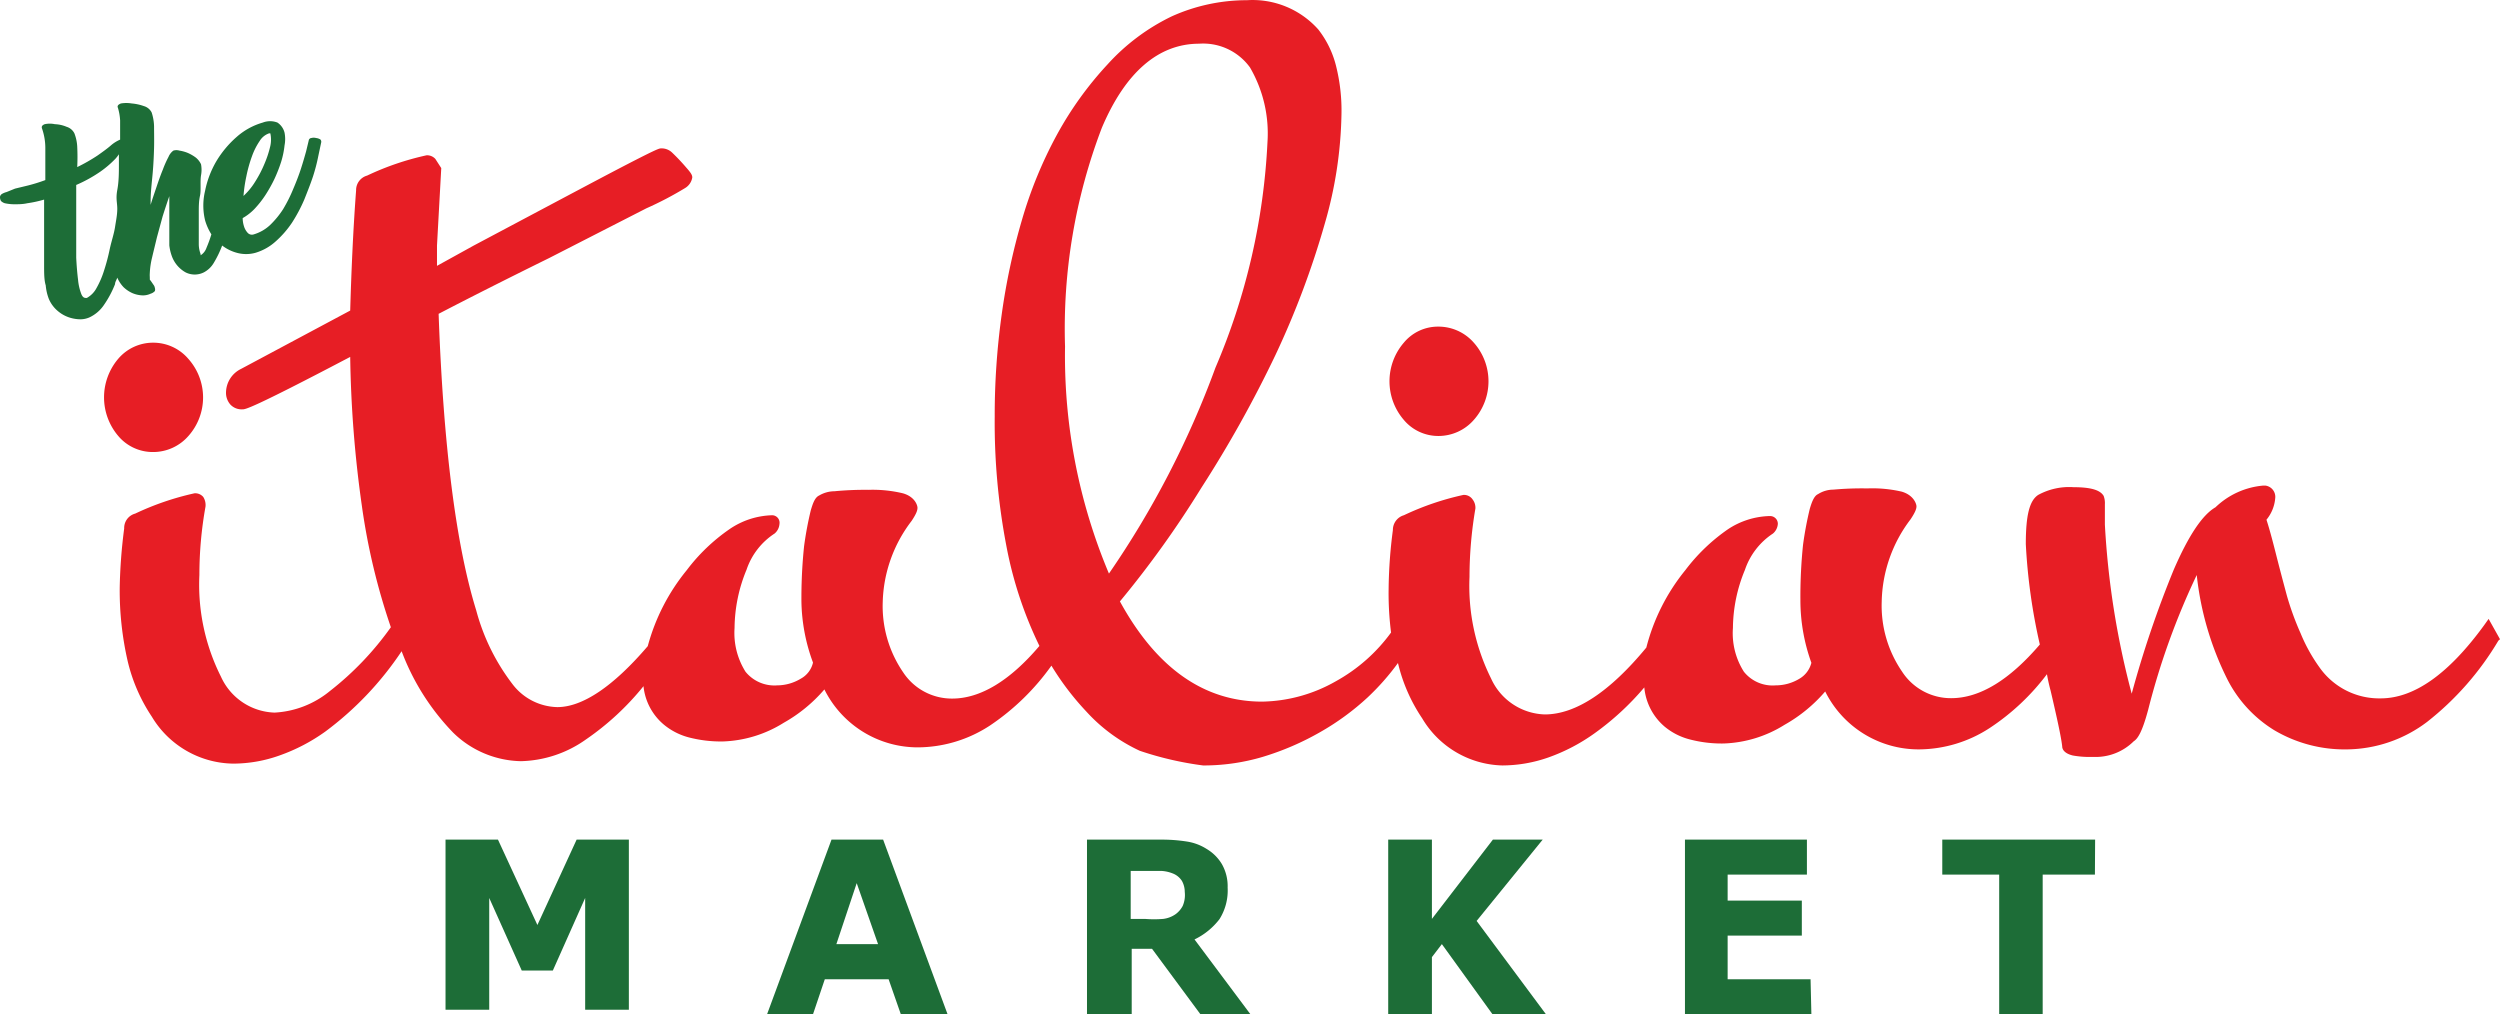
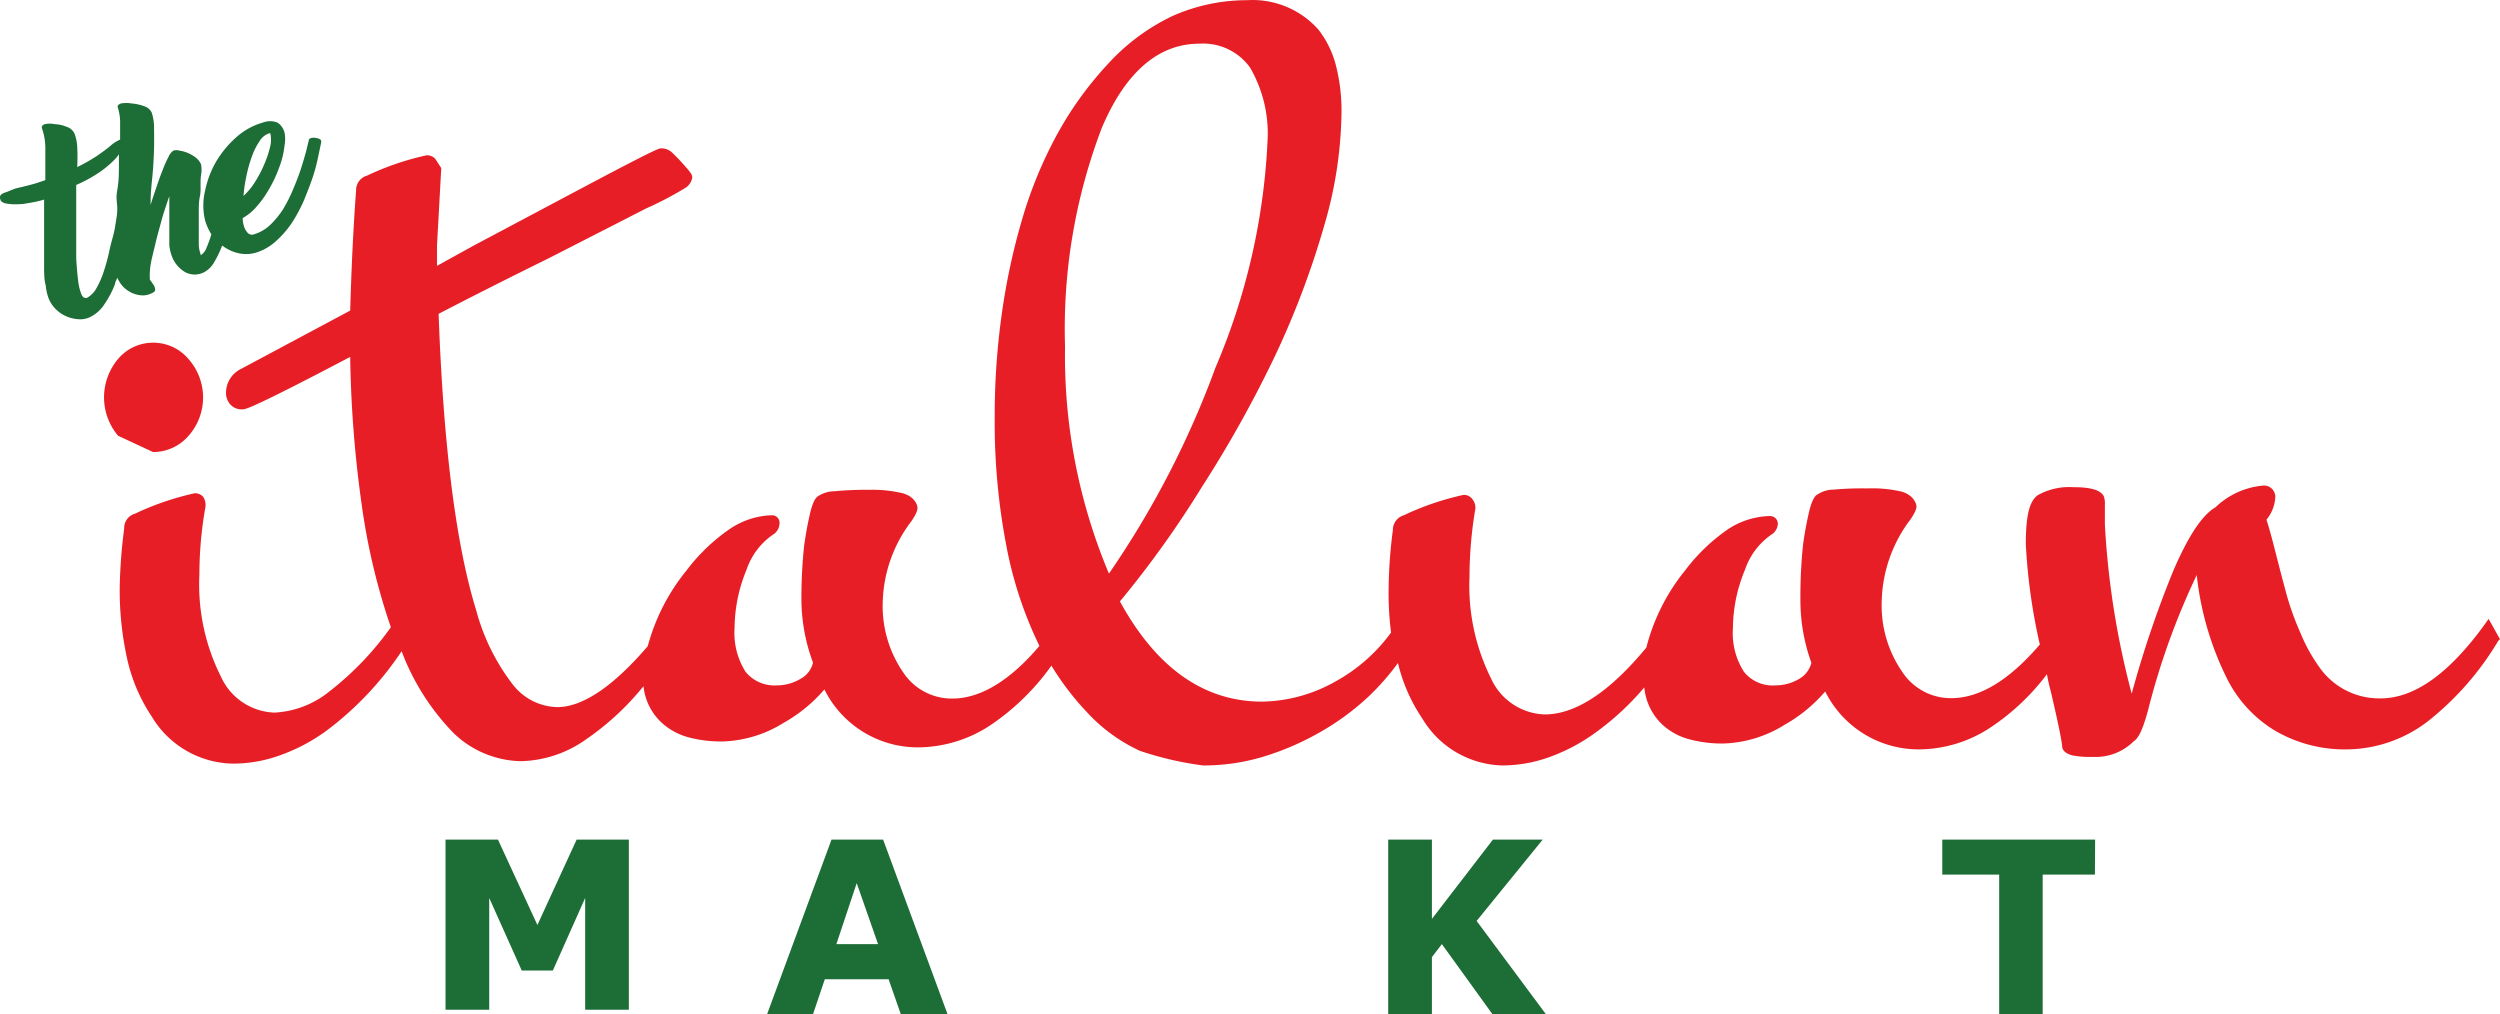
<svg xmlns="http://www.w3.org/2000/svg" id="Layer_1" data-name="Layer 1" width="123" height="49.89" viewBox="0 0 123 49.89">
  <defs>
    <style>.cls-1{fill:#1d6d37;}.cls-2{fill:#e71e25;}</style>
  </defs>
  <path class="cls-1" d="M30.94,63.23H28.79v-5.5L27.2,61.3H25.67l-1.6-3.57v5.5H21.92V54.86H24.5l1.94,4.2,1.93-4.2h2.57Z" transform="translate(0 -13.55)" />
  <path class="cls-1" d="M46.62,63.45h-2.3l-.6-1.72H40.58L40,63.45H37.74l3.17-8.59h2.54ZM43.2,60l-1.05-3-1,3Z" transform="translate(0 -13.55)" />
-   <path class="cls-1" d="M61.52,63.45H59.06l-2.38-3.22h-1v3.22H53.48V54.86h3.61a7.87,7.87,0,0,1,1.28.09,2.53,2.53,0,0,1,1,.37,2.15,2.15,0,0,1,.75.75,2.2,2.2,0,0,1,.28,1.15A2.65,2.65,0,0,1,60,58.77a3.4,3.4,0,0,1-1.23,1Zm-3.23-6a1.11,1.11,0,0,0-.14-.56.93.93,0,0,0-.46-.37,1.75,1.75,0,0,0-.54-.12l-.71,0h-.81v2.36h.7a5.43,5.43,0,0,0,.9,0,1.34,1.34,0,0,0,.62-.24,1.19,1.19,0,0,0,.34-.4A1.36,1.36,0,0,0,58.29,57.43Z" transform="translate(0 -13.55)" />
  <path class="cls-1" d="M76.06,63.45H73.43L70.94,60l-.49.64v2.8H68.3V54.86h2.15v3.9l3-3.9H75.9l-3.25,4Z" transform="translate(0 -13.55)" />
-   <path class="cls-1" d="M89.12,63.45H82.9V54.86h6v1.72H85v1.28h3.65v1.72H85v2.15h4.08Z" transform="translate(0 -13.55)" />
  <path class="cls-1" d="M103.07,56.58H100.5v6.87H98.36V56.58h-2.8V54.86h7.52Z" transform="translate(0 -13.55)" />
-   <path class="cls-2" d="M7.53,35.79A2.3,2.3,0,0,0,9.27,35a2.85,2.85,0,0,0,0-3.79,2.27,2.27,0,0,0-1.74-.8,2.25,2.25,0,0,0-1.72.8,2.93,2.93,0,0,0,0,3.78A2.22,2.22,0,0,0,7.53,35.79Z" transform="translate(0 -13.55)" />
-   <path class="cls-2" d="M70.77,35a2.31,2.31,0,0,0,1.75-.8,2.86,2.86,0,0,0,0-3.78,2.31,2.31,0,0,0-1.75-.8,2.18,2.18,0,0,0-1.71.8,2.91,2.91,0,0,0,0,3.78A2.21,2.21,0,0,0,70.77,35Z" transform="translate(0 -13.55)" />
+   <path class="cls-2" d="M7.53,35.79A2.3,2.3,0,0,0,9.27,35a2.85,2.85,0,0,0,0-3.79,2.27,2.27,0,0,0-1.74-.8,2.25,2.25,0,0,0-1.72.8,2.93,2.93,0,0,0,0,3.78Z" transform="translate(0 -13.55)" />
  <path class="cls-2" d="M122.44,44l-.22.31c-1.74,2.39-3.44,3.6-5.09,3.6a3.59,3.59,0,0,1-3-1.51,8.2,8.2,0,0,1-.94-1.69,13.93,13.93,0,0,1-.68-1.87c-.15-.56-.33-1.23-.54-2.06s-.34-1.29-.46-1.66a1.91,1.91,0,0,0,.43-1.05.56.56,0,0,0-.49-.63h-.09A3.87,3.87,0,0,0,109,38.51c-.64.37-1.32,1.38-2.06,3.09a51.76,51.76,0,0,0-2.06,6.08,40.88,40.88,0,0,1-1.32-8.32l0-1h0a1,1,0,0,0-.06-.41h0c-.17-.29-.63-.43-1.48-.43a3.18,3.18,0,0,0-1.74.38c-.43.28-.61,1-.61,2.42a28.61,28.61,0,0,0,.69,4.94C98.87,47,97.41,47.9,96,47.9a2.86,2.86,0,0,1-2.42-1.31,5.73,5.73,0,0,1-1-3.43A6.89,6.89,0,0,1,94,39.1h0c.26-.39.29-.54.29-.64s-.12-.54-.72-.72a6.38,6.38,0,0,0-1.69-.16,15.72,15.72,0,0,0-1.68.06,1.41,1.41,0,0,0-.75.22c-.21.09-.32.43-.41.73a17.59,17.59,0,0,0-.33,1.76h0a24.65,24.65,0,0,0-.13,2.72,9.06,9.06,0,0,0,.54,3.09,1.26,1.26,0,0,1-.6.79,2.25,2.25,0,0,1-1.16.32,1.81,1.81,0,0,1-1.56-.67,3.53,3.53,0,0,1-.54-2.15,7.58,7.58,0,0,1,.59-2.86,3.46,3.46,0,0,1,1.38-1.79l0,0,0,0a.68.68,0,0,0,.24-.48.38.38,0,0,0-.37-.38h-.05A3.88,3.88,0,0,0,85,39.6a9.11,9.11,0,0,0-2.08,2A9.92,9.92,0,0,0,81,45.41c-1.8,2.18-3.48,3.29-5,3.29a3,3,0,0,1-2.64-1.77,10.21,10.21,0,0,1-1.06-5,20,20,0,0,1,.29-3.36v0a.67.67,0,0,0-.14-.45A.51.51,0,0,0,72,37.9a13.6,13.6,0,0,0-2.93,1,.75.75,0,0,0-.54.73,23.59,23.59,0,0,0-.21,2.91,15.21,15.21,0,0,0,.12,2.13,8.35,8.35,0,0,1-2.72,2.4,7.56,7.56,0,0,1-3.62,1c-2.87,0-5.21-1.66-7-4.93a49.27,49.27,0,0,0,4-5.58A58.64,58.64,0,0,0,62.76,31a42.44,42.44,0,0,0,2.42-6.45A20.42,20.42,0,0,0,66,19.2a9,9,0,0,0-.27-2.42A4.79,4.79,0,0,0,64.86,15a4.33,4.33,0,0,0-3.51-1.44,9,9,0,0,0-3.69.79,10.26,10.26,0,0,0-3.17,2.37A17.14,17.14,0,0,0,52,20.18a21,21,0,0,0-1.72,4.19,32.17,32.17,0,0,0-1,4.68,35.88,35.88,0,0,0-.34,5,32.09,32.09,0,0,0,.57,6.34,19.49,19.49,0,0,0,1.63,4.94c-1.46,1.72-2.91,2.59-4.29,2.59a2.87,2.87,0,0,1-2.42-1.3,5.76,5.76,0,0,1-1-3.44,6.84,6.84,0,0,1,1.42-4h0c.26-.39.29-.54.29-.65s-.12-.54-.72-.71a6.39,6.39,0,0,0-1.69-.17,15.73,15.73,0,0,0-1.68.07,1.49,1.49,0,0,0-.75.21c-.22.1-.32.43-.41.73a17.26,17.26,0,0,0-.33,1.77h0a24.58,24.58,0,0,0-.13,2.71A9,9,0,0,0,40,46.15a1.21,1.21,0,0,1-.6.79,2.26,2.26,0,0,1-1.16.33,1.83,1.83,0,0,1-1.56-.67,3.58,3.58,0,0,1-.54-2.15,7.63,7.63,0,0,1,.59-2.87,3.43,3.43,0,0,1,1.38-1.78l0,0,0,0a.68.68,0,0,0,.24-.47A.37.37,0,0,0,38,38.9H38a3.89,3.89,0,0,0-2.13.7,9.1,9.1,0,0,0-2.08,2,10,10,0,0,0-1.92,3.74c-1.71,2-3.22,3-4.45,3a2.85,2.85,0,0,1-2.22-1.15,10.34,10.34,0,0,1-1.77-3.61c-1-3.23-1.62-8.14-1.85-14.59,1.52-.79,3.34-1.71,5.43-2.74L31.8,23.8a16.77,16.77,0,0,0,1.91-1,.74.74,0,0,0,.35-.52c0-.12-.07-.23-.3-.49a9.89,9.89,0,0,0-.7-.74.75.75,0,0,0-.53-.2c-.1,0-.18,0-2.51,1.22-1.5.79-3.77,2-6.71,3.56l-1.81,1v-1l.21-3.81h0l-.29-.45a.55.55,0,0,0-.43-.18,13.6,13.6,0,0,0-2.93,1,.74.74,0,0,0-.54.73c-.14,1.85-.23,3.84-.29,5.91l-5.37,2.87h0a1.31,1.31,0,0,0-.74,1.15.87.87,0,0,0,.22.61.76.76,0,0,0,.59.23c.14,0,.39,0,5.3-2.58a57.45,57.45,0,0,0,.57,7.3,32,32,0,0,0,1.43,6,14.94,14.94,0,0,1-3,3.14,4.67,4.67,0,0,1-2.72,1.06,3,3,0,0,1-2.64-1.77,10.07,10.07,0,0,1-1.06-5,19,19,0,0,1,.3-3.36v0A.74.74,0,0,0,10,38a.52.52,0,0,0-.43-.18,13.68,13.68,0,0,0-2.92,1,.73.73,0,0,0-.54.73,25.9,25.9,0,0,0-.22,2.92,15.57,15.57,0,0,0,.39,3.6,8.37,8.37,0,0,0,1.19,2.74,4.74,4.74,0,0,0,4,2.31,6.8,6.8,0,0,0,2.28-.4,9,9,0,0,0,2.26-1.18,15.88,15.88,0,0,0,3.75-3.95,11.62,11.62,0,0,0,2.53,4A4.89,4.89,0,0,0,25.63,51a5.74,5.74,0,0,0,3.2-1.07,13.28,13.28,0,0,0,2.83-2.62,2.84,2.84,0,0,0,1,1.89,3.2,3.2,0,0,0,1.23.63,6.31,6.31,0,0,0,1.67.2,6,6,0,0,0,3-.92,7.43,7.43,0,0,0,2-1.64,5.13,5.13,0,0,0,4.61,2.85,6.52,6.52,0,0,0,3.56-1.09,11.73,11.73,0,0,0,3-2.93,13.48,13.48,0,0,0,1.72,2.26,8.22,8.22,0,0,0,2.63,1.93,16.16,16.16,0,0,0,3.11.72h.13a10.21,10.21,0,0,0,2.8-.42,13.56,13.56,0,0,0,2.85-1.23,12.58,12.58,0,0,0,2.32-1.7,11.94,11.94,0,0,0,1.49-1.69,8.26,8.26,0,0,0,1.19,2.72,4.72,4.72,0,0,0,3.94,2.32,6.9,6.9,0,0,0,2.29-.4,9.12,9.12,0,0,0,2.25-1.18,13.48,13.48,0,0,0,2.45-2.26,2.87,2.87,0,0,0,1,1.93,3.17,3.17,0,0,0,1.24.63,6.19,6.19,0,0,0,1.66.2,6,6,0,0,0,3-.92,7.43,7.43,0,0,0,2-1.64,5.13,5.13,0,0,0,4.61,2.85,6.43,6.43,0,0,0,3.48-1.05,11.28,11.28,0,0,0,2.82-2.65q.07.41.18.81h0c.32,1.37.52,2.29.57,2.74,0,.15.11.35.52.45a4.76,4.76,0,0,0,1,.07,2.66,2.66,0,0,0,2-.77c.19-.12.41-.43.71-1.55a35.81,35.81,0,0,1,2.39-6.63,15,15,0,0,0,1.5,5.12,6.26,6.26,0,0,0,2.32,2.52,6.8,6.8,0,0,0,3.58.94,6.64,6.64,0,0,0,3.93-1.35,14.44,14.44,0,0,0,3.51-4L123,45ZM59,15.7a2.84,2.84,0,0,1,2.5,1.17,6.45,6.45,0,0,1,.86,3.67,32.11,32.11,0,0,1-2.56,11.1,45.24,45.24,0,0,1-5.24,10.13A27.61,27.61,0,0,1,52.4,30.6a27.7,27.7,0,0,1,1.81-10.76C55.37,17.1,57,15.7,59,15.7Z" transform="translate(0 -13.55)" />
  <path class="cls-1" d="M15.76,20.41a.52.52,0,0,0-.21-.07.44.44,0,0,0-.23,0,.14.14,0,0,0-.13.12l-.13.54c-.07.25-.15.53-.25.84s-.23.65-.38,1a7.3,7.3,0,0,1-.5,1,4.36,4.36,0,0,1-.64.78,2,2,0,0,1-.8.46.28.28,0,0,1-.3-.07.83.83,0,0,1-.19-.34,1.32,1.32,0,0,1-.06-.39,2.51,2.51,0,0,0,.58-.45,4.88,4.88,0,0,0,.53-.67,7.07,7.07,0,0,0,.45-.8,7.3,7.3,0,0,0,.33-.84A4.28,4.28,0,0,0,14,20.7a1.63,1.63,0,0,0,0-.62.84.84,0,0,0-.35-.5,1,1,0,0,0-.72,0,3.33,3.33,0,0,0-1.29.71,5,5,0,0,0-1,1.2,4.72,4.72,0,0,0-.55,1.45,3.09,3.09,0,0,0,0,1.45,2.69,2.69,0,0,0,.31.69h0a6.42,6.42,0,0,1-.24.66.7.7,0,0,1-.29.37s0,0,0,0l0-.06a1.41,1.41,0,0,1-.09-.49c0-.22,0-.46,0-.72s0-.54,0-.83,0-.56.06-.83,0-.68.05-1a1.46,1.46,0,0,0,0-.55.93.93,0,0,0-.26-.33,2,2,0,0,0-.4-.23,1.82,1.82,0,0,0-.4-.11.51.51,0,0,0-.3,0,.73.73,0,0,0-.24.31,5,5,0,0,0-.28.63c-.1.24-.2.52-.3.82s-.21.61-.3.91h0l0-.17c0-.46.06-.92.1-1.37s.06-.88.07-1.26,0-.74,0-1.05a2.34,2.34,0,0,0-.12-.7.62.62,0,0,0-.38-.31,2.38,2.38,0,0,0-.6-.13,1.62,1.62,0,0,0-.53,0q-.21.08-.15.21a2.6,2.6,0,0,1,.11.63c0,.27,0,.58,0,.94h0a1.7,1.7,0,0,0-.46.29v0c-.16.14-.38.3-.65.49a8.64,8.64,0,0,1-1,.57,10.2,10.2,0,0,0,0-1,2.1,2.1,0,0,0-.14-.66.63.63,0,0,0-.38-.32,1.63,1.63,0,0,0-.58-.13,1.2,1.2,0,0,0-.5,0c-.13.05-.17.12-.13.22a2.93,2.93,0,0,1,.16.93c0,.46,0,1,0,1.6a8.19,8.19,0,0,1-.87.27l-.62.15L.32,23a.85.85,0,0,0-.22.09.21.21,0,0,0-.1.14.38.38,0,0,0,.05.21s.08.08.19.11a2.28,2.28,0,0,0,.44.05c.22,0,.44,0,.66-.05a5.84,5.84,0,0,0,.83-.18v1.93c0,.46,0,.89,0,1.29s0,.74.08,1a2.44,2.44,0,0,0,.15.66,1.58,1.58,0,0,0,.43.59,1.69,1.69,0,0,0,.55.32,1.85,1.85,0,0,0,.57.1,1.12,1.12,0,0,0,.44-.09,1.76,1.76,0,0,0,.74-.64,5,5,0,0,0,.53-1c0-.11.08-.21.11-.32a1.6,1.6,0,0,0,.31.47,1.55,1.55,0,0,0,.43.29,1.41,1.41,0,0,0,.45.11A.89.89,0,0,0,7.41,28a.46.46,0,0,0,.21-.13.24.24,0,0,0,0-.15.33.33,0,0,0-.07-.16l-.13-.19h0l-.05-.06a.21.21,0,0,0,0-.06l0-.07a1.29,1.29,0,0,1,0-.19,3.87,3.87,0,0,1,.11-.76c.07-.3.15-.62.24-1L8,24.2c.12-.38.23-.71.33-1,0,.29,0,.57,0,.86s0,.57,0,.83,0,.51,0,.73a2.31,2.31,0,0,0,.12.52,1.5,1.5,0,0,0,.68.81,1,1,0,0,0,.9,0,1.23,1.23,0,0,0,.49-.47,5.12,5.12,0,0,0,.41-.85l0,0a2.08,2.08,0,0,0,.73.36,1.72,1.72,0,0,0,.9,0,2.57,2.57,0,0,0,1-.56,4.79,4.79,0,0,0,.81-.93,7.62,7.62,0,0,0,.6-1.13c.16-.4.31-.78.43-1.14a8.77,8.77,0,0,0,.26-1l.14-.66A.16.16,0,0,0,15.76,20.41Zm-3.64,1.82a6.7,6.7,0,0,1,.28-1,3.3,3.3,0,0,1,.38-.75.88.88,0,0,1,.46-.37s0,0,.06,0a1.44,1.44,0,0,1,0,.62,5.08,5.08,0,0,1-.28.86,5.76,5.76,0,0,1-.46.89,3.28,3.28,0,0,1-.58.71A7.12,7.12,0,0,1,12.12,22.23ZM5.4,25.8a9.73,9.73,0,0,1-.28,1.06,4.38,4.38,0,0,1-.37.86,1.19,1.19,0,0,1-.48.49c-.1,0-.18,0-.26-.17a2.59,2.59,0,0,1-.17-.73q-.06-.48-.09-1.08c0-.4,0-.83,0-1.29s0-.91,0-1.35c0-.16,0-.32,0-.47v-.47A6.94,6.94,0,0,0,4.93,22a5.08,5.08,0,0,0,.75-.64,1.84,1.84,0,0,0,.17-.22c0,.16,0,.31,0,.47,0,.43,0,.86-.08,1.29s0,.62,0,.92-.06.57-.11.9S5.48,25.43,5.4,25.8Z" transform="translate(0 -13.55)" />
</svg>